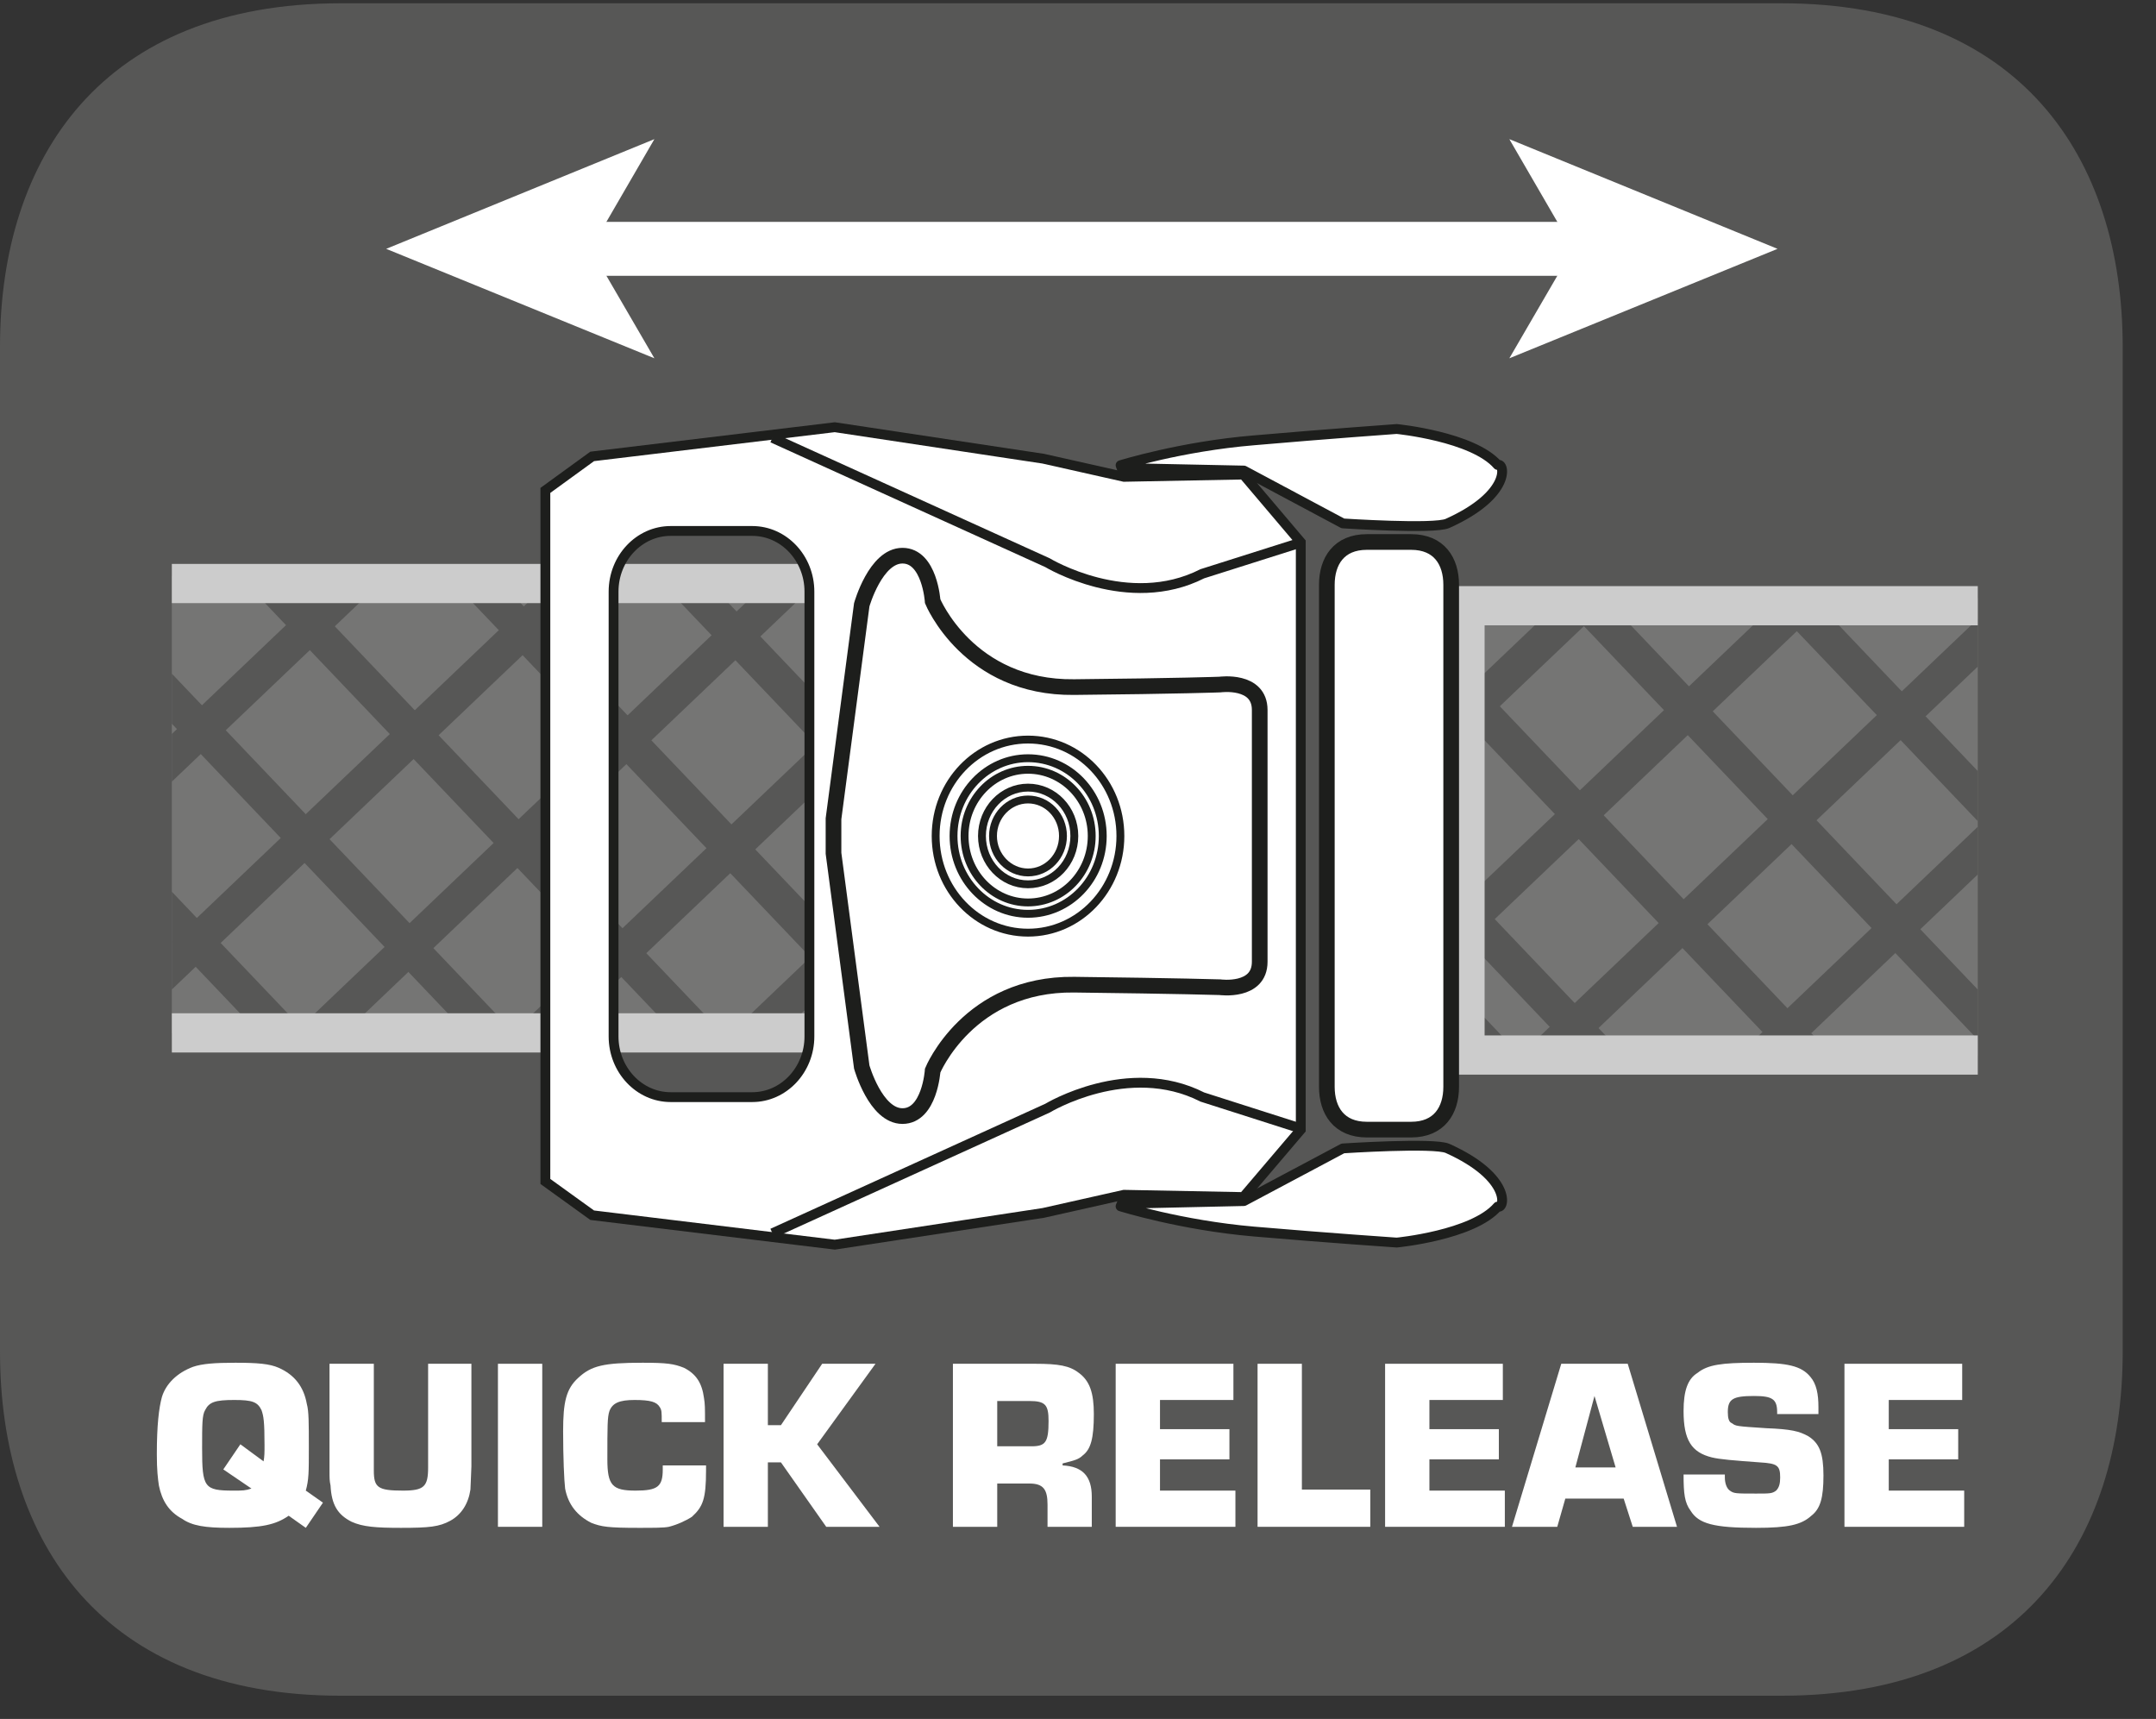
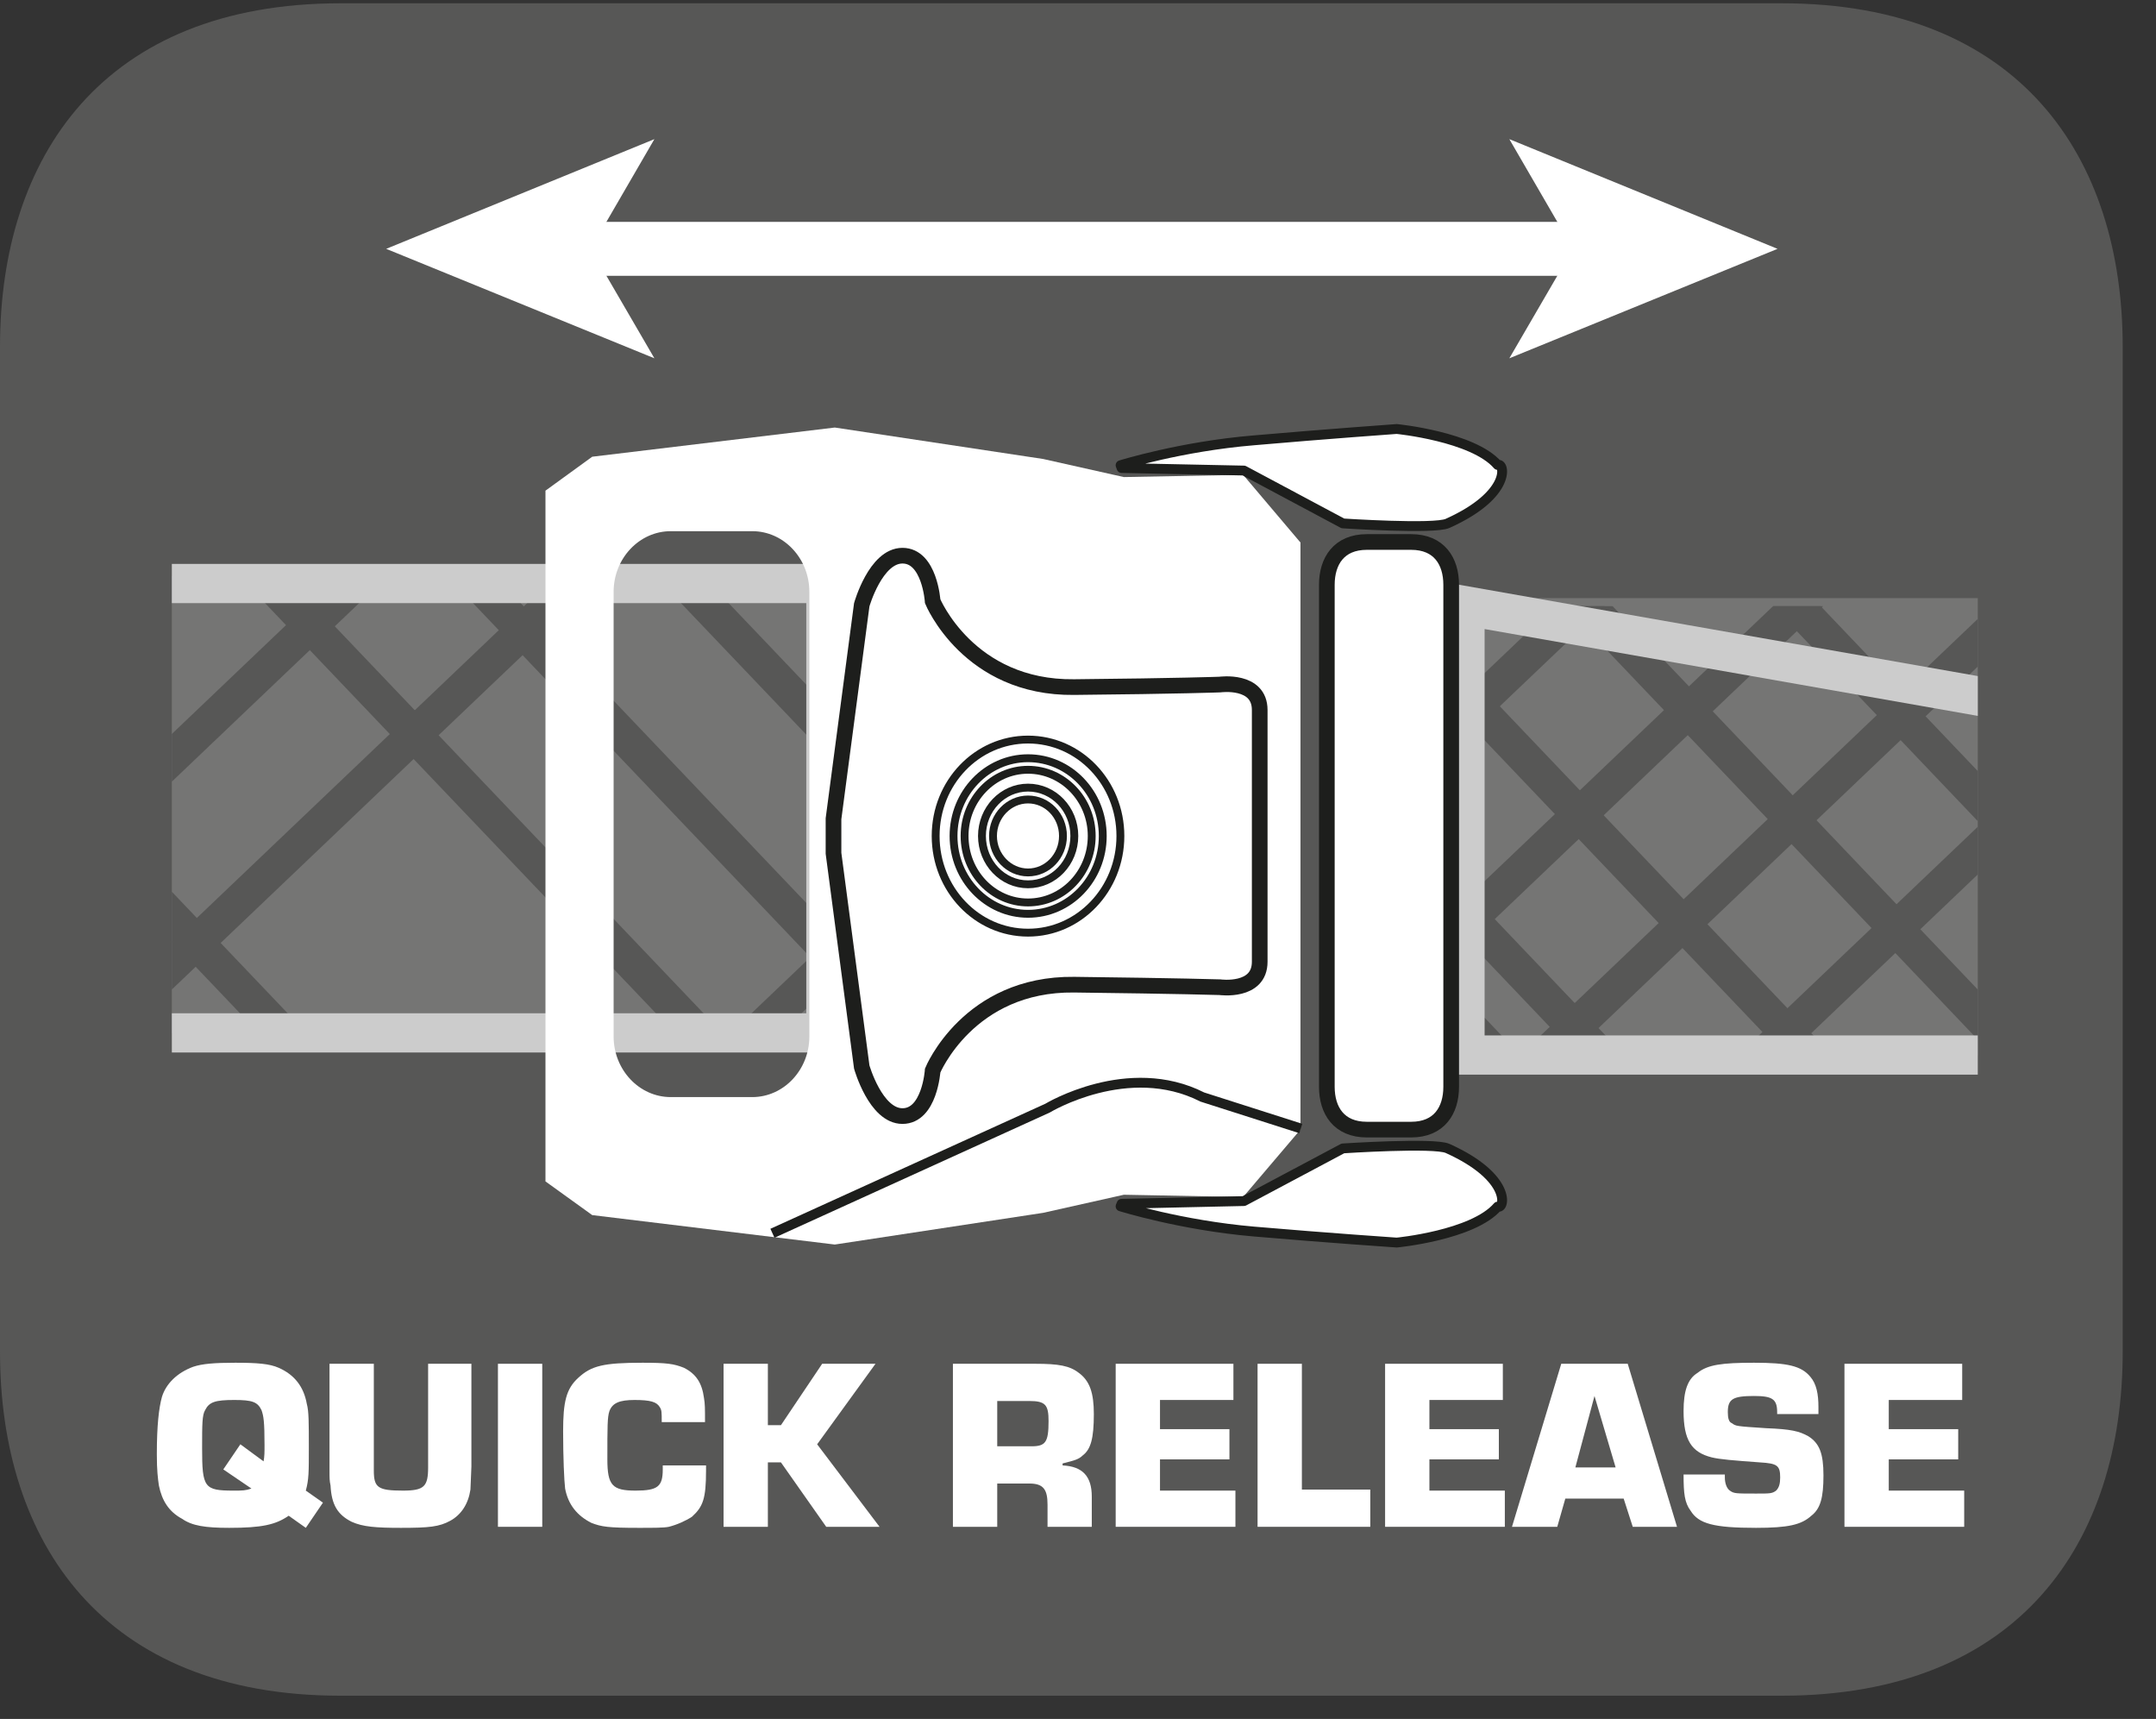
<svg xmlns="http://www.w3.org/2000/svg" xmlns:xlink="http://www.w3.org/1999/xlink" width="33.474pt" height="26.685pt" viewBox="0 0 33.474 26.685" version="1.2">
  <rect x="0" y="0" width="33.474" height="26.685" fill="#333333" stroke="none" />
  <defs>
    <g>
      <symbol overflow="visible" id="glyph0-0">
        <path style="stroke:none;" d="" />
      </symbol>
      <symbol overflow="visible" id="glyph0-1">
        <path style="stroke:none;" d="M 2.688 -0.375 L 2.422 -0.562 C 2.469 -0.734 2.469 -0.844 2.469 -1.234 C 2.469 -1.609 2.469 -1.797 2.438 -1.906 C 2.391 -2.172 2.25 -2.359 2 -2.469 C 1.859 -2.531 1.672 -2.547 1.328 -2.547 C 1 -2.547 0.812 -2.531 0.672 -2.484 C 0.422 -2.391 0.25 -2.219 0.188 -2.016 C 0.141 -1.844 0.109 -1.578 0.109 -1.125 C 0.109 -0.875 0.125 -0.75 0.141 -0.641 C 0.188 -0.406 0.297 -0.234 0.5 -0.125 C 0.656 -0.016 0.859 0.016 1.234 0.016 C 1.734 0.016 1.953 -0.031 2.156 -0.172 L 2.422 0.016 Z M 1.141 -0.891 L 1.578 -0.594 C 1.484 -0.562 1.438 -0.562 1.297 -0.562 C 0.844 -0.562 0.812 -0.609 0.812 -1.219 C 0.812 -1.594 0.812 -1.734 0.859 -1.812 C 0.922 -1.938 1.016 -1.969 1.312 -1.969 C 1.594 -1.969 1.672 -1.938 1.734 -1.812 C 1.766 -1.719 1.781 -1.641 1.781 -1.266 C 1.781 -1.156 1.781 -1.094 1.766 -1.016 L 1.406 -1.281 Z M 1.141 -0.891 " />
      </symbol>
      <symbol overflow="visible" id="glyph0-2">
        <path style="stroke:none;" d="M 1.734 -2.531 L 1.734 -0.922 C 1.734 -0.625 1.672 -0.562 1.344 -0.562 C 0.953 -0.562 0.891 -0.609 0.891 -0.875 L 0.891 -2.531 L 0.203 -2.531 L 0.203 -0.875 C 0.203 -0.75 0.203 -0.719 0.219 -0.641 C 0.234 -0.344 0.328 -0.188 0.547 -0.078 C 0.719 0 0.922 0.016 1.312 0.016 C 1.75 0.016 1.906 0 2.078 -0.094 C 2.25 -0.188 2.359 -0.359 2.391 -0.578 C 2.391 -0.609 2.406 -0.891 2.406 -0.938 L 2.406 -2.531 Z M 1.734 -2.531 " />
      </symbol>
      <symbol overflow="visible" id="glyph0-3">
        <path style="stroke:none;" d="M 0.891 -2.531 L 0.203 -2.531 L 0.203 0 L 0.891 0 Z M 0.891 -2.531 " />
      </symbol>
      <symbol overflow="visible" id="glyph0-4">
        <path style="stroke:none;" d="M 1.672 -0.953 C 1.672 -0.922 1.672 -0.891 1.672 -0.891 C 1.672 -0.625 1.594 -0.562 1.25 -0.562 C 0.891 -0.562 0.812 -0.641 0.812 -1.047 C 0.812 -1.562 0.812 -1.703 0.844 -1.797 C 0.891 -1.922 1 -1.969 1.234 -1.969 C 1.484 -1.969 1.578 -1.938 1.625 -1.859 C 1.656 -1.812 1.656 -1.781 1.656 -1.625 L 2.328 -1.625 C 2.328 -1.844 2.328 -1.906 2.312 -2 C 2.281 -2.234 2.188 -2.375 2 -2.469 C 1.844 -2.531 1.734 -2.547 1.359 -2.547 C 0.75 -2.547 0.562 -2.5 0.359 -2.312 C 0.172 -2.141 0.125 -1.938 0.125 -1.484 C 0.125 -1.078 0.141 -0.719 0.156 -0.594 C 0.203 -0.344 0.344 -0.172 0.562 -0.062 C 0.719 0 0.828 0.016 1.297 0.016 C 1.531 0.016 1.688 0.016 1.766 0 C 1.891 -0.031 2.031 -0.094 2.125 -0.156 C 2.297 -0.312 2.344 -0.438 2.344 -0.875 L 2.344 -0.953 Z M 1.672 -0.953 " />
      </symbol>
      <symbol overflow="visible" id="glyph0-5">
        <path style="stroke:none;" d="M 0.891 -2.531 L 0.203 -2.531 L 0.203 0 L 0.891 0 L 0.891 -1 L 1.094 -1 L 1.797 0 L 2.625 0 L 1.656 -1.281 L 2.562 -2.531 L 1.734 -2.531 L 1.094 -1.578 L 0.891 -1.578 Z M 0.891 -2.531 " />
      </symbol>
      <symbol overflow="visible" id="glyph0-6">
        <path style="stroke:none;" d="" />
      </symbol>
      <symbol overflow="visible" id="glyph0-7">
        <path style="stroke:none;" d="M 0.203 0 L 0.891 0 L 0.891 -0.672 L 1.391 -0.672 C 1.609 -0.672 1.672 -0.578 1.672 -0.344 L 1.672 0 L 2.359 0 L 2.359 -0.469 C 2.359 -0.781 2.219 -0.938 1.906 -0.953 L 1.906 -0.984 C 2.094 -1.031 2.156 -1.047 2.219 -1.109 C 2.344 -1.203 2.391 -1.375 2.391 -1.75 C 2.391 -2.078 2.328 -2.266 2.156 -2.391 C 2.016 -2.5 1.844 -2.531 1.484 -2.531 L 0.203 -2.531 Z M 0.891 -1.25 L 0.891 -1.953 L 1.391 -1.953 C 1.641 -1.953 1.688 -1.891 1.688 -1.641 C 1.688 -1.312 1.641 -1.25 1.422 -1.25 Z M 0.891 -1.25 " />
      </symbol>
      <symbol overflow="visible" id="glyph0-8">
        <path style="stroke:none;" d="M 0.891 -1.969 L 2.031 -1.969 L 2.031 -2.531 L 0.203 -2.531 L 0.203 0 L 2.062 0 L 2.062 -0.562 L 0.891 -0.562 L 0.891 -1.047 L 1.969 -1.047 L 1.969 -1.516 L 0.891 -1.516 Z M 0.891 -1.969 " />
      </symbol>
      <symbol overflow="visible" id="glyph0-9">
        <path style="stroke:none;" d="M 0.891 -2.531 L 0.203 -2.531 L 0.203 0 L 1.953 0 L 1.953 -0.578 L 0.891 -0.578 Z M 0.891 -2.531 " />
      </symbol>
      <symbol overflow="visible" id="glyph0-10">
        <path style="stroke:none;" d="M 1.703 -0.438 L 1.844 0 L 2.531 0 L 1.766 -2.531 L 0.734 -2.531 L -0.031 0 L 0.672 0 L 0.797 -0.438 Z M 1.578 -0.922 L 0.953 -0.922 L 1.25 -2.031 Z M 1.578 -0.922 " />
      </symbol>
      <symbol overflow="visible" id="glyph0-11">
        <path style="stroke:none;" d="M 2.219 -1.75 L 2.219 -1.859 C 2.219 -2.062 2.188 -2.219 2.094 -2.328 C 1.953 -2.5 1.734 -2.547 1.219 -2.547 C 0.719 -2.547 0.5 -2.516 0.344 -2.391 C 0.188 -2.297 0.125 -2.109 0.125 -1.797 C 0.125 -1.344 0.25 -1.156 0.562 -1.078 C 0.688 -1.047 0.891 -1.031 1.312 -1 C 1.578 -0.984 1.625 -0.953 1.625 -0.766 C 1.625 -0.672 1.609 -0.609 1.562 -0.562 C 1.5 -0.516 1.469 -0.516 1.25 -0.516 C 0.938 -0.516 0.906 -0.516 0.844 -0.562 C 0.797 -0.594 0.766 -0.672 0.766 -0.766 L 0.766 -0.812 L 0.125 -0.812 C 0.125 -0.516 0.141 -0.375 0.234 -0.25 C 0.359 -0.047 0.594 0.016 1.25 0.016 C 1.75 0.016 1.953 -0.031 2.109 -0.172 C 2.25 -0.281 2.297 -0.453 2.297 -0.797 C 2.297 -1.141 2.234 -1.297 2.062 -1.406 C 1.922 -1.484 1.797 -1.516 1.406 -1.531 C 0.938 -1.562 0.938 -1.562 0.875 -1.609 C 0.828 -1.625 0.812 -1.688 0.812 -1.781 C 0.812 -1.984 0.891 -2.031 1.219 -2.031 C 1.5 -2.031 1.578 -1.984 1.578 -1.781 L 1.578 -1.75 Z M 2.219 -1.75 " />
      </symbol>
    </g>
    <clipPath id="clip1">
      <path d="M 0 0.051 L 32.957 0.051 L 32.957 26.324 L 0 26.324 Z M 0 0.051 " />
    </clipPath>
    <clipPath id="clip2">
      <path d="M 2.668 8 L 13 8 L 13 17 L 2.668 17 Z M 2.668 8 " />
    </clipPath>
    <clipPath id="clip3">
      <path d="M 2.668 9.066 L 10 9.066 L 10 16.039 L 2.668 16.039 Z M 2.668 9.066 " />
    </clipPath>
    <clipPath id="clip4">
      <path d="M 2.668 9.066 L 12.816 9.066 L 12.816 16.039 L 2.668 16.039 Z M 2.668 9.066 " />
    </clipPath>
    <clipPath id="clip5">
      <path d="M 2.668 9.066 L 12 9.066 L 12 16.039 L 2.668 16.039 Z M 2.668 9.066 " />
    </clipPath>
    <clipPath id="clip6">
      <path d="M 2.668 9.066 L 9 9.066 L 9 16.039 L 2.668 16.039 Z M 2.668 9.066 " />
    </clipPath>
    <clipPath id="clip7">
      <path d="M 2.668 8 L 14 8 L 14 17 L 2.668 17 Z M 2.668 8 " />
    </clipPath>
    <clipPath id="clip8">
      <path d="M 22 9 L 30.707 9 L 30.707 17 L 22 17 Z M 22 9 " />
    </clipPath>
    <clipPath id="clip9">
-       <path d="M 6 4.312 L 23 4.312 L 23 21.785 L 6 21.785 Z M 6 4.312 " />
-     </clipPath>
+       </clipPath>
    <clipPath id="clip10">
-       <path d="M 9 4.312 L 23 4.312 L 23 12 L 9 12 Z M 9 4.312 " />
-     </clipPath>
+       </clipPath>
    <clipPath id="clip11">
      <path d="M 9 14 L 23 14 L 23 21.785 L 9 21.785 Z M 9 14 " />
    </clipPath>
    <clipPath id="clip12">
      <path d="M 22.734 9.41 L 30.707 9.41 L 30.707 16.383 L 22.734 16.383 Z M 22.734 9.41 " />
    </clipPath>
    <clipPath id="clip13">
      <path d="M 24 9.41 L 30.707 9.41 L 30.707 16.383 L 24 16.383 Z M 24 9.41 " />
    </clipPath>
    <clipPath id="clip14">
      <path d="M 23 9.41 L 30.707 9.41 L 30.707 16.383 L 23 16.383 Z M 23 9.41 " />
    </clipPath>
    <clipPath id="clip15">
      <path d="M 22.734 9.41 L 30.707 9.41 L 30.707 16.383 L 22.734 16.383 Z M 22.734 9.41 " />
    </clipPath>
    <clipPath id="clip16">
      <path d="M 22 9 L 30.707 9 L 30.707 17 L 22 17 Z M 22 9 " />
    </clipPath>
  </defs>
  <g id="surface1">
    <g clip-path="url(#clip1)" clip-rule="nonzero">
      <path style=" stroke:none;fill-rule:nonzero;fill:rgb(34.117%,34.117%,33.725%);fill-opacity:1;" d="M 32.957 20.984 C 32.957 23.934 31.363 26.324 27.66 26.324 L 5.289 26.324 C 1.59 26.324 0 23.934 0 20.984 L 0 5.383 C 0 2.445 1.59 0.051 5.289 0.051 L 27.66 0.051 C 31.363 0.051 32.957 2.445 32.957 5.383 Z M 32.957 20.984 " />
    </g>
    <g style="fill:rgb(100%,100%,100%);fill-opacity:1;">
      <use xlink:href="#glyph0-1" x="2.326" y="23.702" />
      <use xlink:href="#glyph0-2" x="4.913" y="23.702" />
      <use xlink:href="#glyph0-3" x="7.528" y="23.702" />
      <use xlink:href="#glyph0-4" x="8.618" y="23.702" />
    </g>
    <g style="fill:rgb(100%,100%,100%);fill-opacity:1;">
      <use xlink:href="#glyph0-5" x="11.031" y="23.702" />
      <use xlink:href="#glyph0-6" x="13.642" y="23.702" />
      <use xlink:href="#glyph0-7" x="14.592" y="23.702" />
      <use xlink:href="#glyph0-8" x="17.119" y="23.702" />
      <use xlink:href="#glyph0-9" x="19.322" y="23.702" />
      <use xlink:href="#glyph0-8" x="21.302" y="23.702" />
      <use xlink:href="#glyph0-10" x="23.506" y="23.702" />
      <use xlink:href="#glyph0-11" x="26.014" y="23.702" />
      <use xlink:href="#glyph0-8" x="28.434" y="23.702" />
    </g>
    <path style="fill:none;stroke-width:0.85;stroke-linecap:butt;stroke-linejoin:miter;stroke:rgb(100%,100%,100%);stroke-opacity:1;stroke-miterlimit:10;" d="M 0.001 -0.001 L 15.935 -0.001 " transform="matrix(0.985,0,0,-0.985,8.952,3.862)" />
    <path style=" stroke:none;fill-rule:nonzero;fill:rgb(100%,100%,100%);fill-opacity:1;" d="M 5.996 3.863 L 10.16 5.562 L 9.172 3.863 L 10.16 2.16 Z M 5.996 3.863 " />
    <path style=" stroke:none;fill-rule:nonzero;fill:rgb(100%,100%,100%);fill-opacity:1;" d="M 27.598 3.863 L 23.434 5.562 L 24.422 3.863 L 23.434 2.16 Z M 27.598 3.863 " />
    <g clip-path="url(#clip2)" clip-rule="nonzero">
      <path style=" stroke:none;fill-rule:nonzero;fill:rgb(45.882%,45.882%,45.49%);fill-opacity:1;" d="M 12.695 16.039 L -26.922 16.039 L -26.922 8.941 L 12.695 8.941 Z M 12.695 16.039 " />
    </g>
    <g clip-path="url(#clip3)" clip-rule="nonzero">
      <path style="fill:none;stroke-width:0.544;stroke-linecap:butt;stroke-linejoin:miter;stroke:rgb(34.117%,34.117%,33.725%);stroke-opacity:1;stroke-miterlimit:10;" d="M -0 -0.001 L 12.903 12.295 " transform="matrix(0.985,0,0,-0.985,-11.121,18.444)" />
    </g>
    <g clip-path="url(#clip4)" clip-rule="nonzero">
      <path style="fill:none;stroke-width:0.544;stroke-linecap:butt;stroke-linejoin:miter;stroke:rgb(34.117%,34.117%,33.725%);stroke-opacity:1;stroke-miterlimit:10;" d="M -0.001 -0.001 L 12.905 12.295 " transform="matrix(0.985,0,0,-0.985,-7.733,18.444)" />
      <path style="fill:none;stroke-width:0.544;stroke-linecap:butt;stroke-linejoin:miter;stroke:rgb(34.117%,34.117%,33.725%);stroke-opacity:1;stroke-miterlimit:10;" d="M 0.002 -0.001 L 12.905 12.295 " transform="matrix(0.985,0,0,-0.985,-4.345,18.444)" />
      <path style="fill:none;stroke-width:0.544;stroke-linecap:butt;stroke-linejoin:miter;stroke:rgb(34.117%,34.117%,33.725%);stroke-opacity:1;stroke-miterlimit:10;" d="M 0.001 -0.001 L 12.904 12.295 " transform="matrix(0.985,0,0,-0.985,-0.958,18.444)" />
-       <path style="fill:none;stroke-width:0.544;stroke-linecap:butt;stroke-linejoin:miter;stroke:rgb(34.117%,34.117%,33.725%);stroke-opacity:1;stroke-miterlimit:10;" d="M -0 -0.001 L 12.902 12.295 " transform="matrix(0.985,0,0,-0.985,2.43,18.444)" />
-       <path style="fill:none;stroke-width:0.544;stroke-linecap:butt;stroke-linejoin:miter;stroke:rgb(34.117%,34.117%,33.725%);stroke-opacity:1;stroke-miterlimit:10;" d="M -0.001 -0.001 L 12.906 12.295 " transform="matrix(0.985,0,0,-0.985,5.818,18.444)" />
      <path style="fill:none;stroke-width:0.544;stroke-linecap:butt;stroke-linejoin:miter;stroke:rgb(34.117%,34.117%,33.725%);stroke-opacity:1;stroke-miterlimit:10;" d="M 0.002 -0.001 L 12.905 12.295 " transform="matrix(0.985,0,0,-0.985,9.205,18.444)" />
      <path style="fill:none;stroke-width:0.544;stroke-linecap:butt;stroke-linejoin:miter;stroke:rgb(34.117%,34.117%,33.725%);stroke-opacity:1;stroke-miterlimit:10;" d="M -0.001 0.001 L -12.296 12.903 " transform="matrix(0.985,0,0,-0.985,19.837,18.696)" />
      <path style="fill:none;stroke-width:0.544;stroke-linecap:butt;stroke-linejoin:miter;stroke:rgb(34.117%,34.117%,33.725%);stroke-opacity:1;stroke-miterlimit:10;" d="M -0.002 0.001 L -12.294 12.903 " transform="matrix(0.985,0,0,-0.985,16.607,18.696)" />
      <path style="fill:none;stroke-width:0.544;stroke-linecap:butt;stroke-linejoin:miter;stroke:rgb(34.117%,34.117%,33.725%);stroke-opacity:1;stroke-miterlimit:10;" d="M 0.001 0.001 L -12.295 12.903 " transform="matrix(0.985,0,0,-0.985,13.378,18.696)" />
-       <path style="fill:none;stroke-width:0.544;stroke-linecap:butt;stroke-linejoin:miter;stroke:rgb(34.117%,34.117%,33.725%);stroke-opacity:1;stroke-miterlimit:10;" d="M -0.001 0.001 L -12.297 12.903 " transform="matrix(0.985,0,0,-0.985,10.149,18.696)" />
      <path style="fill:none;stroke-width:0.544;stroke-linecap:butt;stroke-linejoin:miter;stroke:rgb(34.117%,34.117%,33.725%);stroke-opacity:1;stroke-miterlimit:10;" d="M 0.002 0.001 L -12.294 12.903 " transform="matrix(0.985,0,0,-0.985,6.92,18.696)" />
    </g>
    <g clip-path="url(#clip5)" clip-rule="nonzero">
      <path style="fill:none;stroke-width:0.544;stroke-linecap:butt;stroke-linejoin:miter;stroke:rgb(34.117%,34.117%,33.725%);stroke-opacity:1;stroke-miterlimit:10;" d="M 0.001 0.001 L -12.295 12.903 " transform="matrix(0.985,0,0,-0.985,3.691,18.696)" />
    </g>
    <g clip-path="url(#clip6)" clip-rule="nonzero">
      <path style="fill:none;stroke-width:0.544;stroke-linecap:butt;stroke-linejoin:miter;stroke:rgb(34.117%,34.117%,33.725%);stroke-opacity:1;stroke-miterlimit:10;" d="M -0.001 0.001 L -12.297 12.903 " transform="matrix(0.985,0,0,-0.985,0.462,18.696)" />
    </g>
    <g clip-path="url(#clip7)" clip-rule="nonzero">
      <path style="fill:none;stroke-width:0.618;stroke-linecap:butt;stroke-linejoin:miter;stroke:rgb(80%,80%,80%);stroke-opacity:1;stroke-miterlimit:10;" d="M 13.018 10.446 L -27.21 10.446 L -27.21 17.528 L 13.018 17.528 Z M 13.018 10.446 " transform="matrix(0.985,0,0,-0.985,-0,26.324)" />
    </g>
    <g clip-path="url(#clip8)" clip-rule="nonzero">
      <path style=" stroke:none;fill-rule:nonzero;fill:rgb(45.882%,45.882%,45.49%);fill-opacity:1;" d="M 62.219 16.383 L 22.602 16.383 L 22.602 9.285 L 62.219 9.285 Z M 62.219 16.383 " />
    </g>
    <path style="fill:none;stroke-width:0.314;stroke-linecap:butt;stroke-linejoin:miter;stroke:rgb(100%,100%,100%);stroke-opacity:1;stroke-miterlimit:10;" d="M -0 0.001 L 2.015 0.001 " transform="matrix(0.985,0,0,-0.985,21.278,9.544)" />
    <path style="fill:none;stroke-width:0.314;stroke-linecap:butt;stroke-linejoin:miter;stroke:rgb(100%,100%,100%);stroke-opacity:1;stroke-miterlimit:10;" d="M -0 -0.002 L 2.015 -0.002 " transform="matrix(0.985,0,0,-0.985,21.278,16.19)" />
    <path style=" stroke:none;fill-rule:nonzero;fill:rgb(100%,100%,100%);fill-opacity:1;" d="M 12.566 16.09 C 12.566 16.609 12.168 17.031 11.68 17.031 L 10.414 17.031 C 9.926 17.031 9.527 16.609 9.527 16.09 L 9.527 9.188 C 9.527 8.668 9.926 8.246 10.414 8.246 L 11.68 8.246 C 12.168 8.246 12.566 8.668 12.566 9.188 Z M 20.191 8.422 L 19.301 7.371 L 17.449 7.406 L 16.195 7.125 L 12.961 6.637 L 9.195 7.09 L 8.469 7.617 L 8.469 18.34 L 9.195 18.863 L 12.961 19.32 L 16.195 18.828 L 17.449 18.547 L 19.301 18.582 L 20.191 17.535 Z M 20.191 8.422 " />
    <g clip-path="url(#clip9)" clip-rule="nonzero">
      <path style="fill:none;stroke-width:0.155;stroke-linecap:butt;stroke-linejoin:miter;stroke:rgb(11.372%,11.765%,10.98%);stroke-opacity:1;stroke-miterlimit:10;" d="M 0.001 0.001 C 0.001 -0.526 -0.404 -0.955 -0.9 -0.955 L -2.186 -0.955 C -2.682 -0.955 -3.086 -0.526 -3.086 0.001 L -3.086 7.012 C -3.086 7.54 -2.682 7.968 -2.186 7.968 L -0.9 7.968 C -0.404 7.968 0.001 7.54 0.001 7.012 Z M 7.746 7.79 L 6.841 8.857 L 4.96 8.821 L 3.687 9.107 L 0.401 9.603 L -3.423 9.143 L -4.161 8.607 L -4.161 -2.284 L -3.423 -2.816 L 0.401 -3.28 L 3.687 -2.78 L 4.96 -2.494 L 6.841 -2.53 L 7.746 -1.467 Z M 7.746 7.79 " transform="matrix(0.985,0,0,-0.985,12.566,16.091)" />
    </g>
    <path style=" stroke:none;fill-rule:nonzero;fill:rgb(100%,100%,100%);fill-opacity:1;" d="M 11.992 6.797 L 16.262 8.734 C 16.262 8.734 17.512 9.492 18.664 8.906 L 20.191 8.422 " />
    <g clip-path="url(#clip10)" clip-rule="nonzero">
      <path style="fill:none;stroke-width:0.155;stroke-linecap:butt;stroke-linejoin:miter;stroke:rgb(11.372%,11.765%,10.98%);stroke-opacity:1;stroke-miterlimit:10;" d="M -0 -0.002 L 4.336 -1.97 C 4.336 -1.97 5.606 -2.739 6.776 -2.144 L 8.328 -1.652 " transform="matrix(0.985,0,0,-0.985,11.993,6.795)" />
    </g>
    <path style=" stroke:none;fill-rule:nonzero;fill:rgb(100%,100%,100%);fill-opacity:1;" d="M 11.992 19.145 L 16.262 17.203 C 16.262 17.203 17.512 16.445 18.664 17.031 L 20.191 17.52 " />
    <g clip-path="url(#clip11)" clip-rule="nonzero">
      <path style="fill:none;stroke-width:0.155;stroke-linecap:butt;stroke-linejoin:miter;stroke:rgb(11.372%,11.765%,10.98%);stroke-opacity:1;stroke-miterlimit:10;" d="M -0 -0.001 L 4.336 1.971 C 4.336 1.971 5.606 2.741 6.776 2.146 L 8.328 1.65 " transform="matrix(0.985,0,0,-0.985,11.993,19.144)" />
    </g>
    <path style="fill-rule:nonzero;fill:rgb(100%,100%,100%);fill-opacity:1;stroke-width:0.247;stroke-linecap:butt;stroke-linejoin:miter;stroke:rgb(11.372%,11.765%,10.98%);stroke-opacity:1;stroke-miterlimit:10;" d="M -0.001 -0.002 L 0.444 -3.37 C 0.444 -3.37 0.662 -4.144 1.086 -4.144 C 1.515 -4.144 1.562 -3.426 1.562 -3.426 C 1.562 -3.426 2.126 -2.053 3.792 -2.073 C 5.459 -2.093 6.09 -2.113 6.09 -2.113 C 6.09 -2.113 6.717 -2.2 6.717 -1.712 L 6.717 2.256 C 6.717 2.744 6.09 2.657 6.09 2.657 C 6.09 2.657 5.459 2.633 3.792 2.617 C 2.126 2.597 1.562 3.97 1.562 3.97 C 1.562 3.97 1.515 4.688 1.086 4.688 C 0.662 4.688 0.444 3.914 0.444 3.914 L -0.001 0.542 Z M -0.001 -0.002 " transform="matrix(0.985,0,0,-0.985,12.942,13.244)" />
    <path style="fill-rule:nonzero;fill:rgb(100%,100%,100%);fill-opacity:1;stroke-width:0.155;stroke-linecap:butt;stroke-linejoin:round;stroke:rgb(11.372%,11.765%,10.98%);stroke-opacity:1;stroke-miterlimit:10;" d="M 0.001 0.002 C 0.001 0.002 0.953 0.299 2.1 0.394 C 3.247 0.494 4.354 0.573 4.354 0.573 C 4.354 0.573 5.556 0.454 5.945 0.006 C 6.052 0.057 6.179 -0.455 5.155 -0.915 C 4.945 -1.01 3.505 -0.915 3.505 -0.915 L 1.945 -0.082 L 0.017 -0.042 Z M 0.001 0.002 " transform="matrix(0.985,0,0,-0.985,17.397,7.224)" />
    <path style="fill-rule:nonzero;fill:rgb(100%,100%,100%);fill-opacity:1;stroke-width:0.155;stroke-linecap:butt;stroke-linejoin:round;stroke:rgb(11.372%,11.765%,10.98%);stroke-opacity:1;stroke-miterlimit:10;" d="M 0.001 0.001 C 0.001 0.001 0.953 -0.297 2.1 -0.396 C 3.247 -0.495 4.354 -0.57 4.354 -0.57 C 4.354 -0.57 5.556 -0.455 5.945 -0.003 C 6.052 -0.058 6.179 0.453 5.155 0.914 C 4.945 1.009 3.505 0.914 3.505 0.914 L 1.945 0.084 L 0.017 0.041 Z M 0.001 0.001 " transform="matrix(0.985,0,0,-0.985,17.397,18.728)" />
    <path style="fill-rule:nonzero;fill:rgb(100%,100%,100%);fill-opacity:1;stroke-width:0.124;stroke-linecap:butt;stroke-linejoin:miter;stroke:rgb(11.372%,11.765%,10.98%);stroke-opacity:1;stroke-miterlimit:10;" d="M -0.001 -0.002 C -0.807 -0.002 -1.457 -0.68 -1.457 -1.522 C -1.457 -2.363 -0.807 -3.045 -0.001 -3.045 C 0.804 -3.045 1.455 -2.363 1.455 -1.522 C 1.455 -0.68 0.804 -0.002 -0.001 -0.002 M -0.001 -2.748 C -0.648 -2.748 -1.175 -2.2 -1.175 -1.522 C -1.175 -0.843 -0.648 -0.296 -0.001 -0.296 C 0.65 -0.296 1.177 -0.843 1.177 -1.522 C 1.177 -2.2 0.65 -2.748 -0.001 -2.748 " transform="matrix(0.985,0,0,-0.985,15.962,11.479)" />
    <path style="fill-rule:nonzero;fill:rgb(100%,100%,100%);fill-opacity:1;stroke-width:0.124;stroke-linecap:butt;stroke-linejoin:miter;stroke:rgb(11.372%,11.765%,10.98%);stroke-opacity:1;stroke-miterlimit:10;" d="M -0.001 -0.002 C -0.553 -0.002 -1.001 -0.47 -1.001 -1.045 C -1.001 -1.624 -0.553 -2.093 -0.001 -2.093 C 0.554 -2.093 1.003 -1.624 1.003 -1.045 C 1.003 -0.47 0.554 -0.002 -0.001 -0.002 M -0.001 -1.807 C -0.402 -1.807 -0.727 -1.466 -0.727 -1.045 C -0.727 -0.625 -0.402 -0.283 -0.001 -0.283 C 0.404 -0.283 0.729 -0.625 0.729 -1.045 C 0.729 -1.466 0.404 -1.807 -0.001 -1.807 " transform="matrix(0.985,0,0,-0.985,15.962,11.948)" />
    <path style="fill-rule:nonzero;fill:rgb(100%,100%,100%);fill-opacity:1;stroke-width:0.124;stroke-linecap:butt;stroke-linejoin:miter;stroke:rgb(11.372%,11.765%,10.98%);stroke-opacity:1;stroke-miterlimit:10;" d="M -0.001 -0.001 C -0.303 -0.001 -0.553 -0.258 -0.553 -0.576 C -0.553 -0.893 -0.303 -1.151 -0.001 -1.151 C 0.304 -1.151 0.55 -0.893 0.55 -0.576 C 0.55 -0.258 0.304 -0.001 -0.001 -0.001 " transform="matrix(0.985,0,0,-0.985,15.962,12.41)" />
    <g clip-path="url(#clip12)" clip-rule="nonzero">
      <path style="fill:none;stroke-width:0.544;stroke-linecap:butt;stroke-linejoin:miter;stroke:rgb(34.117%,34.117%,33.725%);stroke-opacity:1;stroke-miterlimit:10;" d="M -0.001 0.001 L 12.906 12.297 " transform="matrix(0.985,0,0,-0.985,14.689,18.786)" />
      <path style="fill:none;stroke-width:0.544;stroke-linecap:butt;stroke-linejoin:miter;stroke:rgb(34.117%,34.117%,33.725%);stroke-opacity:1;stroke-miterlimit:10;" d="M 0.002 0.001 L 12.905 12.297 " transform="matrix(0.985,0,0,-0.985,18.077,18.786)" />
      <path style="fill:none;stroke-width:0.544;stroke-linecap:butt;stroke-linejoin:miter;stroke:rgb(34.117%,34.117%,33.725%);stroke-opacity:1;stroke-miterlimit:10;" d="M 0.001 0.001 L 12.904 12.297 " transform="matrix(0.985,0,0,-0.985,21.464,18.786)" />
      <path style="fill:none;stroke-width:0.544;stroke-linecap:butt;stroke-linejoin:miter;stroke:rgb(34.117%,34.117%,33.725%);stroke-opacity:1;stroke-miterlimit:10;" d="M -0 0.001 L 12.902 12.297 " transform="matrix(0.985,0,0,-0.985,24.852,18.786)" />
      <path style="fill:none;stroke-width:0.544;stroke-linecap:butt;stroke-linejoin:miter;stroke:rgb(34.117%,34.117%,33.725%);stroke-opacity:1;stroke-miterlimit:10;" d="M -0.001 0.001 L 12.906 12.297 " transform="matrix(0.985,0,0,-0.985,28.24,18.786)" />
    </g>
    <g clip-path="url(#clip13)" clip-rule="nonzero">
      <path style="fill:none;stroke-width:0.544;stroke-linecap:butt;stroke-linejoin:miter;stroke:rgb(34.117%,34.117%,33.725%);stroke-opacity:1;stroke-miterlimit:10;" d="M 0.002 0.001 L 12.905 12.297 " transform="matrix(0.985,0,0,-0.985,31.627,18.786)" />
    </g>
    <g clip-path="url(#clip14)" clip-rule="nonzero">
      <path style="fill:none;stroke-width:0.544;stroke-linecap:butt;stroke-linejoin:miter;stroke:rgb(34.117%,34.117%,33.725%);stroke-opacity:1;stroke-miterlimit:10;" d="M 0 -0.001 L -12.295 12.906 " transform="matrix(0.985,0,0,-0.985,43.527,19.038)" />
    </g>
    <g clip-path="url(#clip15)" clip-rule="nonzero">
      <path style="fill:none;stroke-width:0.544;stroke-linecap:butt;stroke-linejoin:miter;stroke:rgb(34.117%,34.117%,33.725%);stroke-opacity:1;stroke-miterlimit:10;" d="M -0.001 -0.001 L -12.297 12.906 " transform="matrix(0.985,0,0,-0.985,40.298,19.038)" />
      <path style="fill:none;stroke-width:0.544;stroke-linecap:butt;stroke-linejoin:miter;stroke:rgb(34.117%,34.117%,33.725%);stroke-opacity:1;stroke-miterlimit:10;" d="M 0.002 -0.001 L -12.294 12.906 " transform="matrix(0.985,0,0,-0.985,37.069,19.038)" />
      <path style="fill:none;stroke-width:0.544;stroke-linecap:butt;stroke-linejoin:miter;stroke:rgb(34.117%,34.117%,33.725%);stroke-opacity:1;stroke-miterlimit:10;" d="M 0 -0.001 L -12.296 12.906 " transform="matrix(0.985,0,0,-0.985,33.84,19.038)" />
      <path style="fill:none;stroke-width:0.544;stroke-linecap:butt;stroke-linejoin:miter;stroke:rgb(34.117%,34.117%,33.725%);stroke-opacity:1;stroke-miterlimit:10;" d="M -0.001 -0.001 L -12.297 12.906 " transform="matrix(0.985,0,0,-0.985,30.61,19.038)" />
      <path style="fill:none;stroke-width:0.544;stroke-linecap:butt;stroke-linejoin:miter;stroke:rgb(34.117%,34.117%,33.725%);stroke-opacity:1;stroke-miterlimit:10;" d="M 0.001 -0.001 L -12.294 12.906 " transform="matrix(0.985,0,0,-0.985,27.381,19.038)" />
      <path style="fill:none;stroke-width:0.544;stroke-linecap:butt;stroke-linejoin:miter;stroke:rgb(34.117%,34.117%,33.725%);stroke-opacity:1;stroke-miterlimit:10;" d="M -0.001 -0.001 L -12.293 12.906 " transform="matrix(0.985,0,0,-0.985,25.767,19.038)" />
    </g>
    <g clip-path="url(#clip16)" clip-rule="nonzero">
-       <path style="fill:none;stroke-width:0.618;stroke-linecap:butt;stroke-linejoin:miter;stroke:rgb(80%,80%,80%);stroke-opacity:1;stroke-miterlimit:10;" d="M 63.32 10.097 L 23.092 10.097 L 23.092 17.179 L 63.32 17.179 Z M 63.32 10.097 " transform="matrix(0.985,0,0,-0.985,-0,26.324)" />
+       <path style="fill:none;stroke-width:0.618;stroke-linecap:butt;stroke-linejoin:miter;stroke:rgb(80%,80%,80%);stroke-opacity:1;stroke-miterlimit:10;" d="M 63.32 10.097 L 23.092 10.097 L 23.092 17.179 Z M 63.32 10.097 " transform="matrix(0.985,0,0,-0.985,-0,26.324)" />
    </g>
    <path style="fill-rule:nonzero;fill:rgb(100%,100%,100%);fill-opacity:1;stroke-width:0.247;stroke-linecap:butt;stroke-linejoin:miter;stroke:rgb(11.372%,11.765%,10.98%);stroke-opacity:1;stroke-miterlimit:10;" d="M -0 0.002 C -0 -0.371 -0.19 -0.673 -0.631 -0.673 L -1.329 -0.673 C -1.77 -0.673 -1.96 -0.371 -1.96 0.002 L -1.96 7.913 C -1.96 8.286 -1.77 8.588 -1.329 8.588 L -0.631 8.588 C -0.19 8.588 -0 8.286 -0 7.913 Z M -0 0.002 " transform="matrix(0.985,0,0,-0.985,22.531,16.873)" />
  </g>
</svg>